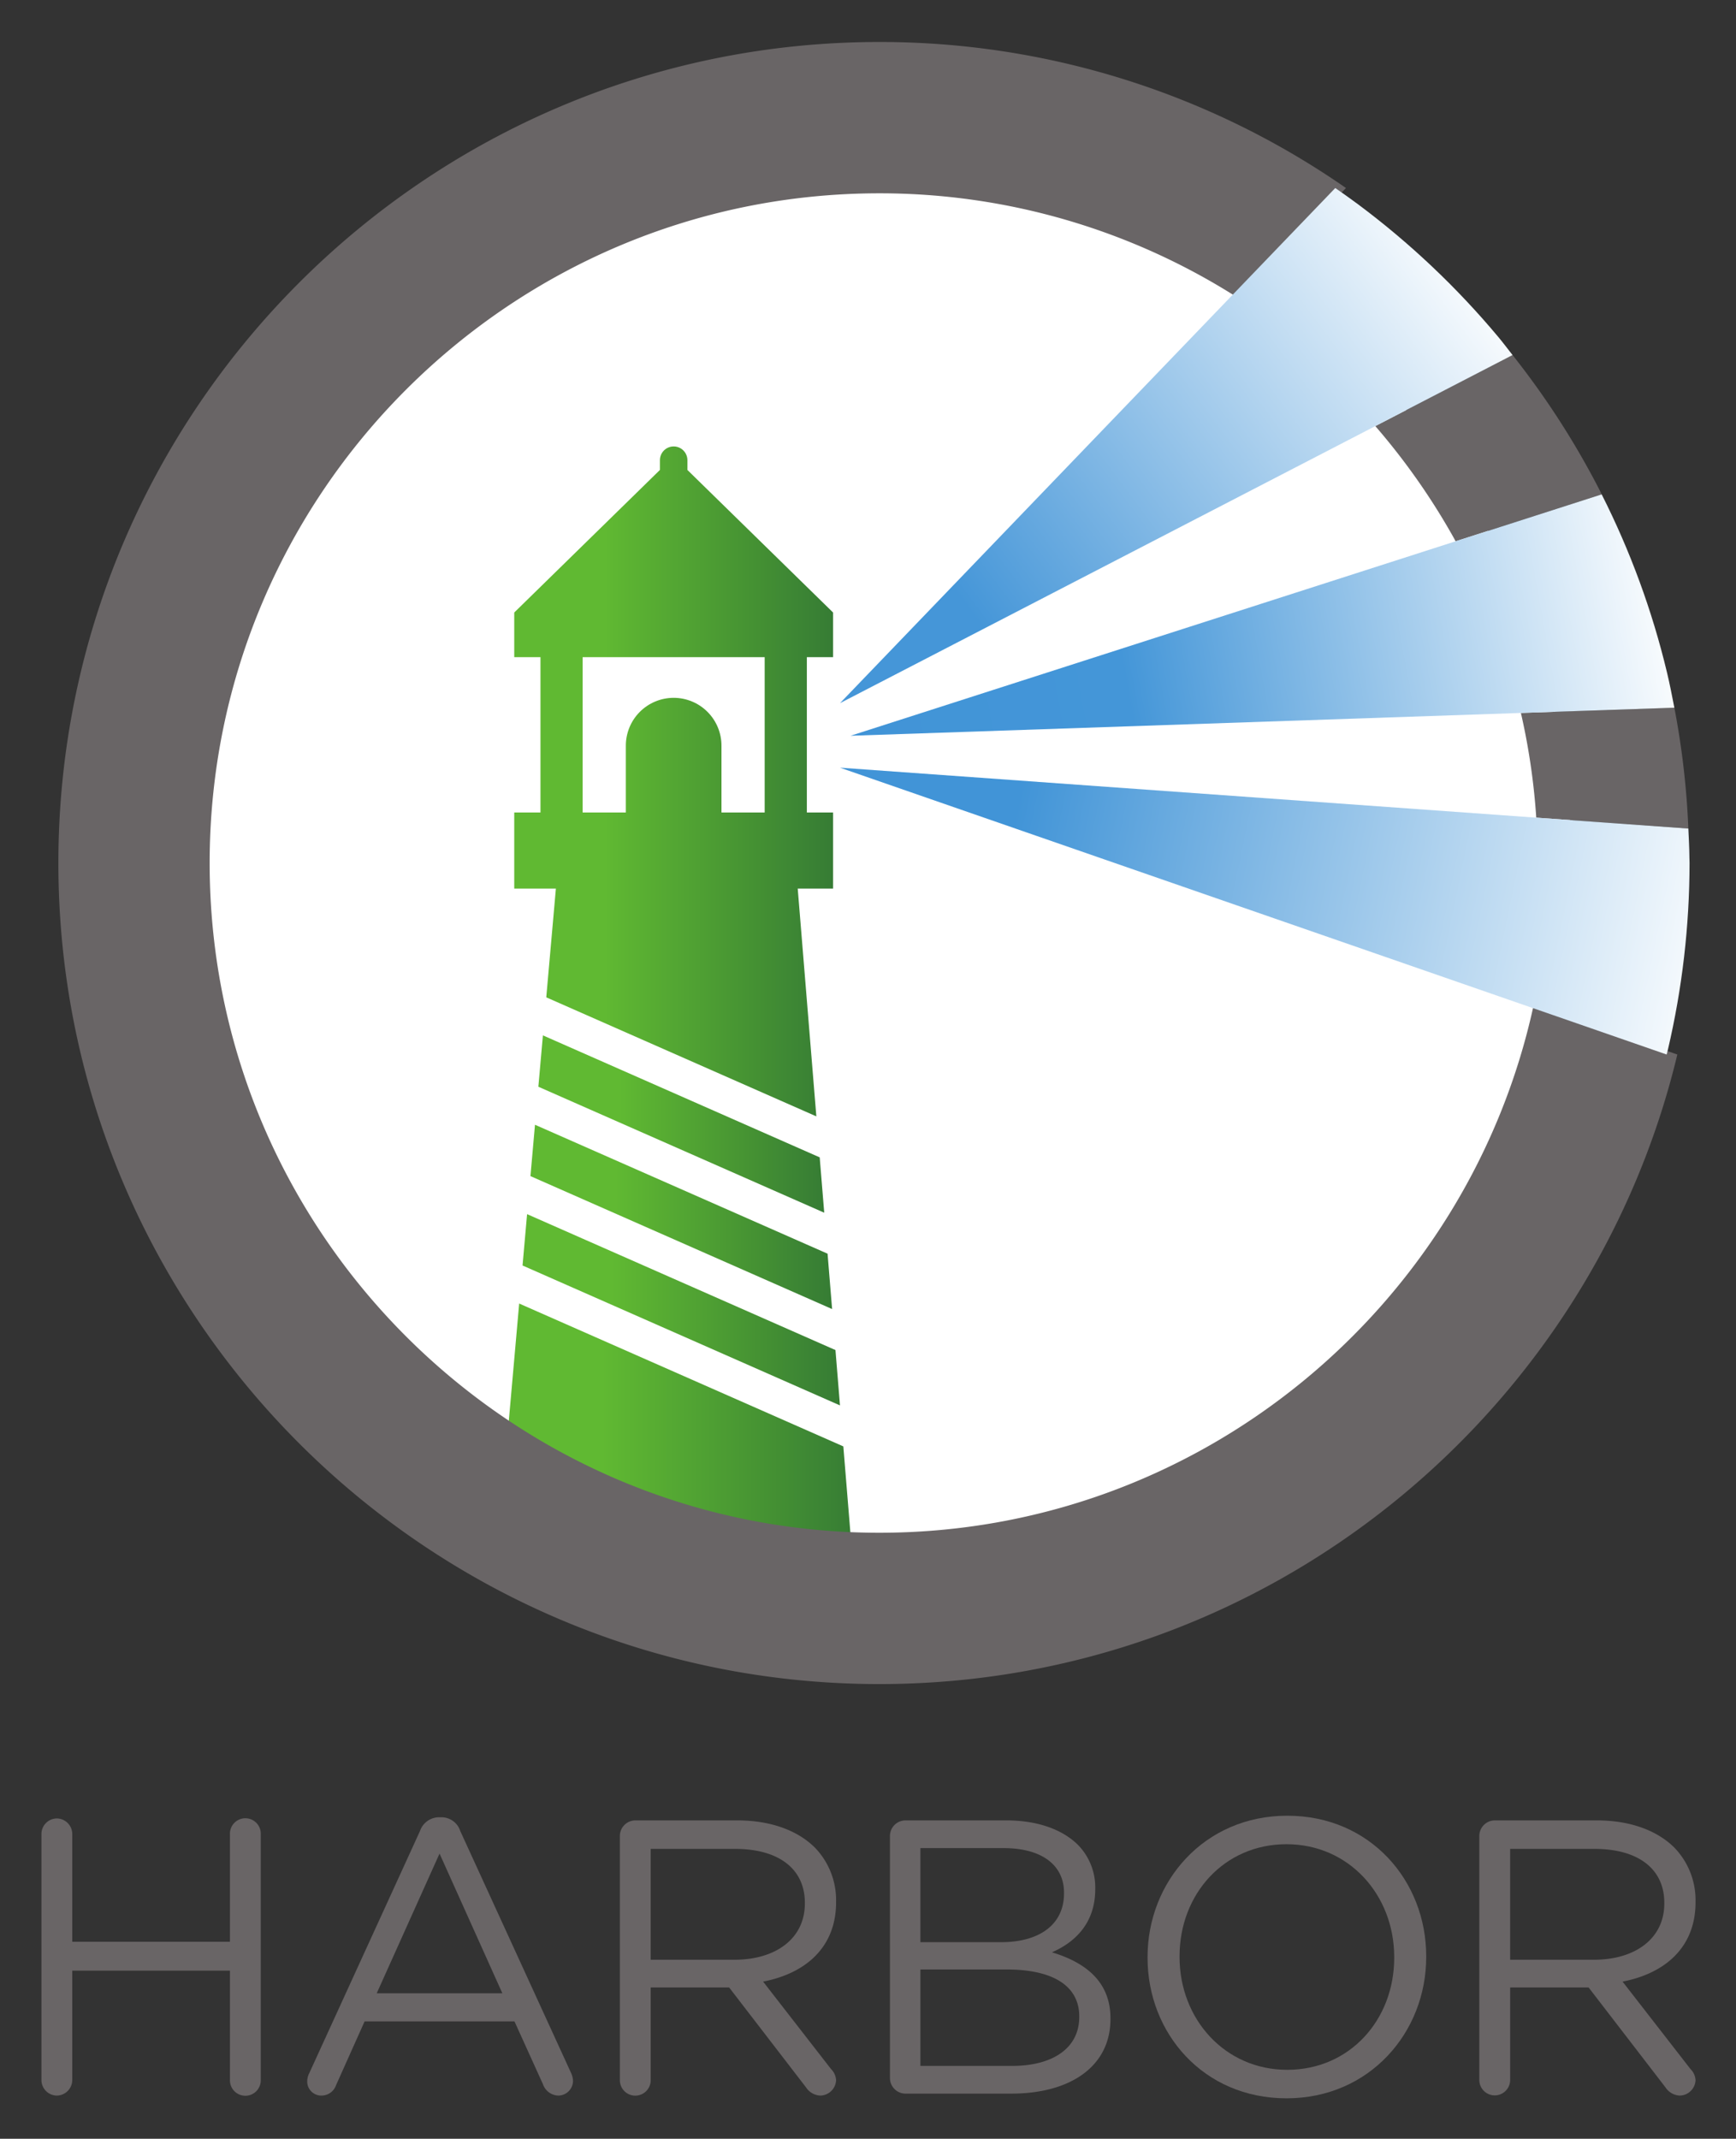
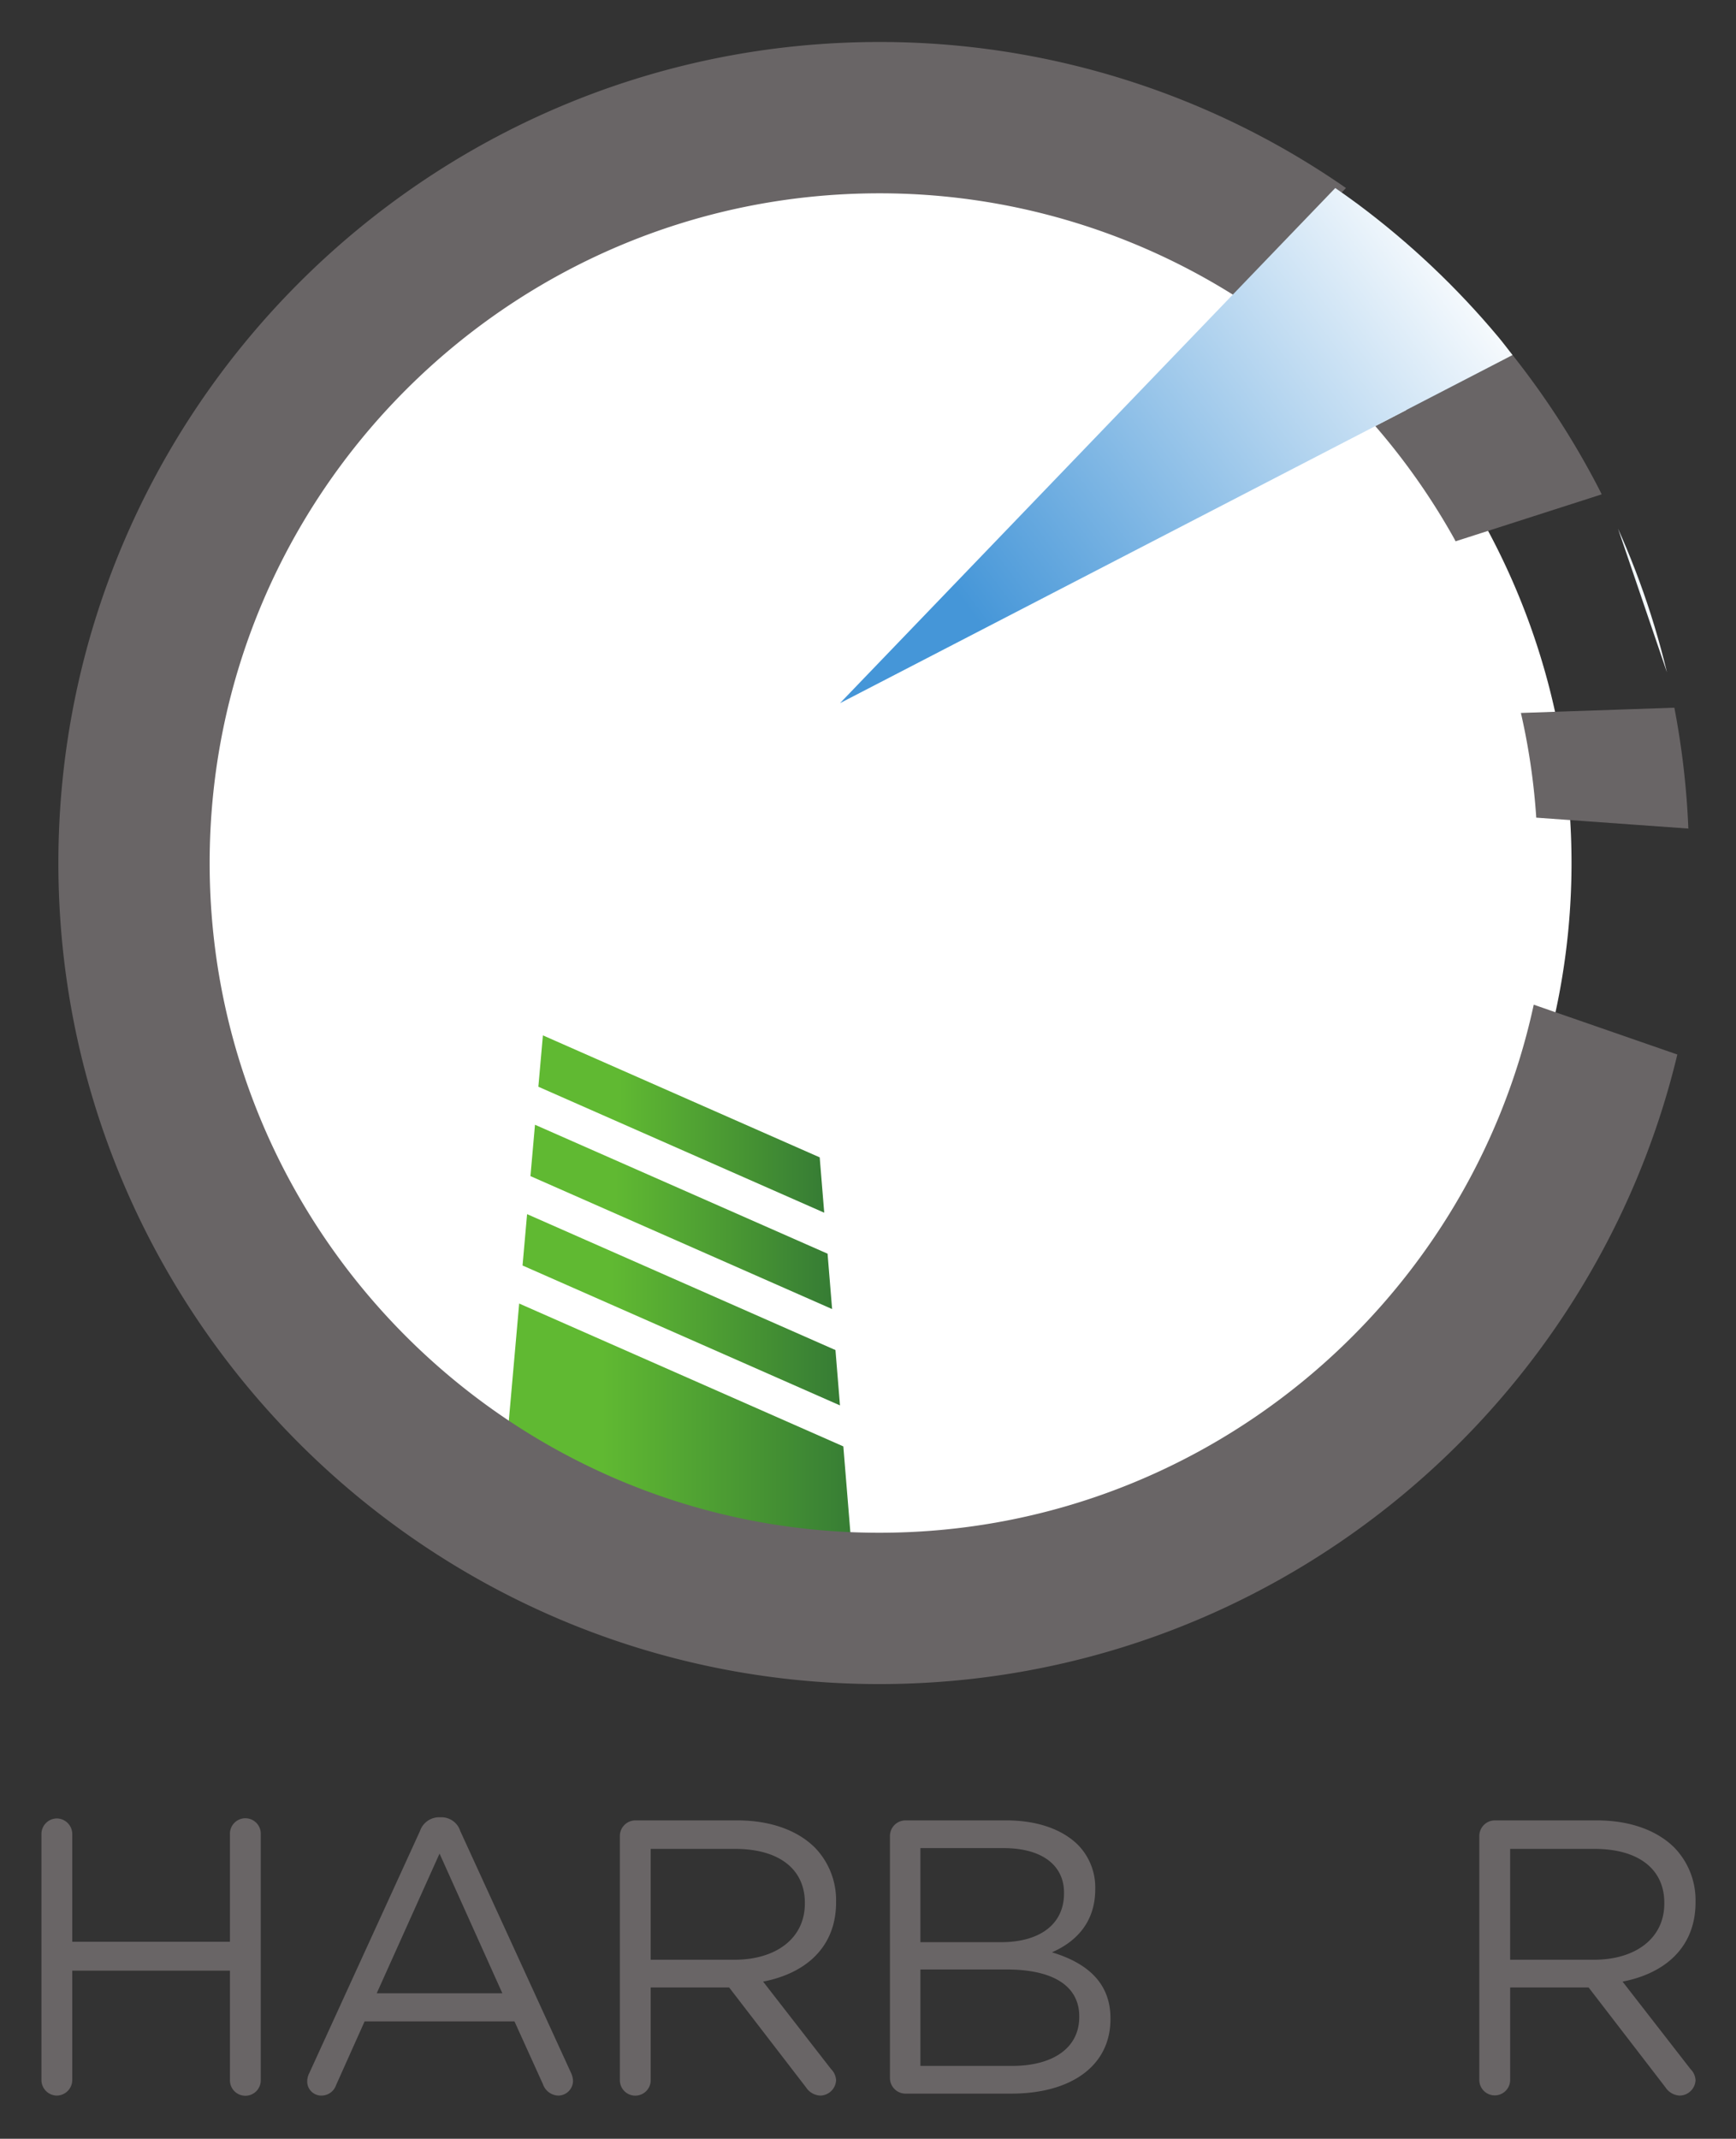
<svg xmlns="http://www.w3.org/2000/svg" xmlns:xlink="http://www.w3.org/1999/xlink" role="img" viewBox="-4.21 -4.21 367.67 452.92">
  <rect x="-4.21" y="-4.21" width="367.67" height="452.92" fill="#333333" stroke="none" />
  <title>Harbor logo</title>
  <defs>
    <linearGradient id="linear-gradient" x1="264.788" x2="267.269" y1="951.959" y2="951.959" gradientTransform="matrix(30.429 0 0 -30.429 -7955.215 29272.28)" gradientUnits="userSpaceOnUse">
      <stop offset="0" stop-color="#60b932" />
      <stop offset=".282" stop-color="#60b932" />
      <stop offset="1" stop-color="#367c34" />
    </linearGradient>
    <linearGradient id="linear-gradient-2" x1="263.774" x2="266.255" y1="955.219" y2="955.219" gradientTransform="matrix(27.215 0 0 -27.215 -7073.85 26157.32)" xlink:href="#linear-gradient" />
    <linearGradient id="linear-gradient-3" x1="263.278" x2="265.759" y1="953.312" y2="953.312" gradientTransform="matrix(25.749 0 0 -25.749 -6671.128 24800.762)" xlink:href="#linear-gradient" />
    <linearGradient id="linear-gradient-4" x1="263.769" x2="266.25" y1="952.771" y2="952.771" gradientTransform="matrix(27.097 0 0 -27.097 -7040.897 26090.446)" xlink:href="#linear-gradient" />
    <linearGradient id="linear-gradient-5" x1="262.733" x2="265.214" y1="953.913" y2="953.913" gradientTransform="matrix(24.402 0 0 -24.402 -6301.36 23511.076)" xlink:href="#linear-gradient" />
    <linearGradient id="linear-gradient-6" x1="272.14" x2="274.621" y1="954.718" y2="954.718" gradientTransform="scale(66.09 -66.09) rotate(36.523 1587.352 67.906)" gradientUnits="userSpaceOnUse">
      <stop offset="0" stop-color="#4596d8" />
      <stop offset=".2" stop-color="#4596d8" />
      <stop offset="1" stop-color="#fff" />
    </linearGradient>
    <linearGradient id="linear-gradient-7" x1="270.651" x2="273.133" y1="951.955" y2="951.955" gradientTransform="scale(77.793 -77.793) rotate(-11.535 -4586.316 1803.767)" gradientUnits="userSpaceOnUse">
      <stop offset="0" stop-color="#4194d7" />
      <stop offset=".2" stop-color="#4194d7" />
      <stop offset="1" stop-color="#fff" />
    </linearGradient>
    <linearGradient id="linear-gradient-8" x1="270.972" x2="273.453" y1="953.318" y2="953.318" gradientTransform="scale(71.356 -71.356) rotate(10.225 5476.42 -1024.944)" gradientUnits="userSpaceOnUse">
      <stop offset="0" stop-color="#4194d7" />
      <stop offset=".333" stop-color="#4496d8" />
      <stop offset="1" stop-color="#fff" />
    </linearGradient>
    <clipPath id="clip-path">
      <path d="M174.401 302.089l-68.654-30.253-3.822 43.201 75.497 23.987-3.021-36.935z" class="cls-1" />
    </clipPath>
    <clipPath id="clip-path-2">
      <path d="M119.188 134.954h38.554v32.892h-9.15v-14.05a10.128 10.128 0 1 0-20.255 0v14.05h-9.15zm-7.703 72.04l57.2 25.207-3.944-48.237h7.486v-16.118h-5.554v-32.892h5.554v-9.455l-30.85-30.187v-2.124a2.912 2.912 0 0 0-5.823 0v2.124L104.703 125.5v9.455h5.555v32.892h-5.555v16.118h8.82z" class="cls-1" />
    </clipPath>
    <clipPath id="clip-path-3">
      <path d="M108.135 244.851l63.888 28.156-.959-11.725-61.968-27.305-.961 10.874z" class="cls-1" />
    </clipPath>
    <clipPath id="clip-path-4">
      <path d="M106.46 263.78l67.23 29.629-.956-11.721-65.311-28.781-.963 10.873z" class="cls-1" />
    </clipPath>
    <clipPath id="clip-path-5">
      <path d="M110.773 215.048l-.963 10.877 60.544 26.677-.958-11.721-58.623-25.833z" class="cls-1" />
    </clipPath>
    <clipPath id="clip-path-6">
      <path d="M313.126 67.16a175.312 175.312 0 0 0-29.75-28.133 179.67 179.67 0 0 0-4.788-3.42L256.03 59.068 173.69 144.7l113.38-58.677 29.07-15.042c-1.006-1.274-1.976-2.577-3.014-3.821z" class="cls-1" />
    </clipPath>
    <clipPath id="clip-path-7">
      <path d="M353.588 177.179c-.017-1.99-.136-3.952-.219-5.925l-32.214-2.312-147.465-10.584 144.67 50.191 30.41 10.551c.09-.36.192-.714.278-1.078a173.652 173.652 0 0 0 4.572-39.47c0-.46-.03-.913-.033-1.373z" class="cls-1" />
    </clipPath>
    <clipPath id="clip-path-8">
      <path d="M348.84 138.18a172.551 172.551 0 0 0-13.83-37.7l-30.939 9.94-128.148 41.182 141.98-4.834 32.502-1.107c-.483-2.506-.976-5.01-1.564-7.482z" class="cls-1" />
    </clipPath>
    <style>.cls-1{fill:none}.cls-3{fill:#696566}</style>
  </defs>
  <path id="path14" fill="#fff" d="M30.888 178.552A148.868 148.868 0 1 1 179.757 327.42 148.868 148.868 0 0 1 30.888 178.552" />
  <path id="path16" d="M4.566 384.183a3.3 3.3 0 0 1 3.224-3.307 3.316 3.316 0 0 1 3.305 3.307v22.814H44.49v-22.814a3.265 3.265 0 1 1 6.528 0v52.074a3.265 3.265 0 1 1-6.528 0v-23.144H11.095v23.144a3.316 3.316 0 0 1-3.305 3.307 3.3 3.3 0 0 1-3.224-3.307v-52.074" class="cls-3" />
  <path id="path18" d="M102.188 417.907l-13.307-29.59-13.308 29.59zm-40.914 16.946l23.474-51.33a4.266 4.266 0 0 1 4.133-2.894h.331a4.165 4.165 0 0 1 4.05 2.893l23.473 51.246a4.404 4.404 0 0 1 .414 1.654 3.14 3.14 0 0 1-3.14 3.142 3.564 3.564 0 0 1-3.224-2.398l-6.033-13.308H73.01l-6.034 13.474a3.273 3.273 0 0 1-3.143 2.232 2.964 2.964 0 0 1-2.975-2.977 3.766 3.766 0 0 1 .415-1.734" class="cls-3" />
  <path id="path20" d="M151.374 410.798c8.68 0 14.878-4.462 14.878-11.902v-.165c0-7.108-5.454-11.408-14.795-11.408h-17.855v23.475zm-24.3-26.201a3.3 3.3 0 0 1 3.223-3.307h21.654c7.11 0 12.813 2.15 16.45 5.786a15.98 15.98 0 0 1 4.464 11.407v.165c0 9.506-6.447 15.044-15.457 16.78l14.382 18.514a3.556 3.556 0 0 1 1.075 2.398 3.415 3.415 0 0 1-3.308 3.224 3.805 3.805 0 0 1-3.057-1.736l-16.284-21.16h-16.614v19.589a3.265 3.265 0 1 1-6.529 0v-51.66" class="cls-3" />
  <path id="path22" d="M210.147 433.28c8.762 0 14.217-3.883 14.217-10.33v-.166c0-6.282-5.29-9.92-15.374-9.92h-18.266v20.417zm-2.315-26.201c7.854 0 13.308-3.554 13.308-10.332v-.166c0-5.703-4.545-9.422-12.81-9.422h-17.606v19.92zm-23.556-22.482a3.3 3.3 0 0 1 3.224-3.307h21.408c6.612 0 11.82 1.9 15.126 5.124a12.853 12.853 0 0 1 3.72 9.259v.164c0 7.523-4.63 11.408-9.175 13.39 6.86 2.067 12.398 6.035 12.398 13.97v.165c0 9.919-8.35 15.787-20.995 15.787H187.5a3.3 3.3 0 0 1-3.224-3.305v-51.247" class="cls-3" />
-   <path id="path24" d="M291.072 410.385v-.165c0-13.142-9.588-23.887-22.814-23.887-13.225 0-22.648 10.58-22.648 23.721v.166c0 13.142 9.589 23.888 22.813 23.888 13.227 0 22.65-10.58 22.65-23.723zm-52.239 0v-.165c0-15.952 11.985-29.921 29.59-29.921 17.608 0 29.427 13.803 29.427 29.755v.166c0 15.953-11.986 29.923-29.592 29.923s-29.425-13.805-29.425-29.758" class="cls-3" />
  <path id="path26" d="M333.398 410.798c8.68 0 14.879-4.462 14.879-11.902v-.165c0-7.108-5.455-11.408-14.796-11.408h-17.854v23.475zm-24.3-26.201a3.3 3.3 0 0 1 3.224-3.307h21.654c7.11 0 12.813 2.15 16.45 5.786a15.98 15.98 0 0 1 4.464 11.407v.165c0 9.506-6.448 15.044-15.457 16.78l14.382 18.514a3.556 3.556 0 0 1 1.075 2.398 3.415 3.415 0 0 1-3.308 3.224 3.805 3.805 0 0 1-3.057-1.736l-16.283-21.16h-16.615v19.589a3.265 3.265 0 1 1-6.53 0v-51.66" class="cls-3" />
  <g clip-path="url(#clip-path)" id="g30">
    <g id="g32">
      <path id="path46" fill="url(#linear-gradient)" d="M174.401 302.089l-68.654-30.253-3.822 43.201 75.497 23.987-3.02-36.935" />
    </g>
  </g>
  <g clip-path="url(#clip-path-2)" id="g48">
    <g id="g50">
-       <path id="path64" fill="url(#linear-gradient-2)" d="M119.188 134.954h38.554v32.892h-9.15v-14.05a10.128 10.128 0 1 0-20.255 0v14.05h-9.15zm-7.703 72.04l57.2 25.207-3.944-48.237h7.486v-16.118h-5.554v-32.892h5.554v-9.455l-30.85-30.187v-2.124a2.912 2.912 0 0 0-5.823 0v2.124L104.703 125.5v9.455h5.555v32.892h-5.555v16.118h8.82l-2.038 23.03" />
-     </g>
+       </g>
  </g>
  <g clip-path="url(#clip-path-3)" id="g66">
    <g id="g68">
      <path id="path82" fill="url(#linear-gradient-3)" d="M108.135 244.851l63.888 28.156-.96-11.725-61.967-27.305-.961 10.874" />
    </g>
  </g>
  <g clip-path="url(#clip-path-4)" id="g84">
    <g id="g86">
      <path id="path100" fill="url(#linear-gradient-4)" d="M106.46 263.78l67.23 29.629-.956-11.72-65.31-28.782-.964 10.873" />
    </g>
  </g>
  <g clip-path="url(#clip-path-5)" id="g102">
    <g id="g104">
      <path id="path118" fill="url(#linear-gradient-5)" d="M110.773 215.048l-.963 10.877 60.544 26.677-.958-11.72-58.623-25.834" />
    </g>
  </g>
  <path id="path120" d="M304.071 110.42l30.938-9.94c-.112-.219-.205-.45-.317-.665a174.408 174.408 0 0 0-18.553-28.834l-29.068 15.042a142.712 142.712 0 0 1 16.726 23.868c.096.172.178.354.274.53" class="cls-3" />
  <path id="path122" d="M321.155 168.942l32.214 2.311a172.861 172.861 0 0 0-2.964-25.592l-32.502 1.107a140.969 140.969 0 0 1 3.252 22.174" class="cls-3" />
  <path id="path124" d="M182.022 320.377c-78.203 0-141.828-63.623-141.828-141.825 0-78.201 63.625-141.824 141.828-141.824a140.929 140.929 0 0 1 76.273 22.34l22.559-23.461a172.86 172.86 0 0 0-98.832-30.925c-95.871 0-173.867 78-173.867 173.87 0 95.871 77.996 173.87 173.867 173.87 81.904 0 150.69-56.956 169.014-133.322l-30.412-10.55c-13.805 63.838-70.692 111.827-138.602 111.827" class="cls-3" />
  <g clip-path="url(#clip-path-6)" id="g126">
    <g id="g128">
      <path id="path142" fill="url(#linear-gradient-6)" d="M313.126 67.16a175.312 175.312 0 0 0-29.75-28.133 179.67 179.67 0 0 0-4.788-3.42L256.03 59.068 173.69 144.7l113.38-58.677 29.07-15.042c-1.006-1.274-1.976-2.577-3.014-3.821" />
    </g>
  </g>
  <g clip-path="url(#clip-path-7)" id="g144">
    <g id="g146">
-       <path id="path160" fill="url(#linear-gradient-7)" d="M353.588 177.179c-.017-1.99-.136-3.952-.219-5.925l-32.214-2.312-147.465-10.584 144.67 50.191 30.41 10.551c.09-.36.192-.714.278-1.078a173.652 173.652 0 0 0 4.572-39.47c0-.46-.03-.913-.033-1.373" />
-     </g>
+       </g>
  </g>
  <g clip-path="url(#clip-path-8)" id="g162">
    <g id="g164">
-       <path id="path178" fill="url(#linear-gradient-8)" d="M348.84 138.18a172.551 172.551 0 0 0-13.83-37.7l-30.939 9.94-128.148 41.182 141.98-4.834 32.502-1.107c-.483-2.506-.976-5.01-1.564-7.482" />
+       <path id="path178" fill="url(#linear-gradient-8)" d="M348.84 138.18a172.551 172.551 0 0 0-13.83-37.7c-.483-2.506-.976-5.01-1.564-7.482" />
    </g>
  </g>
</svg>